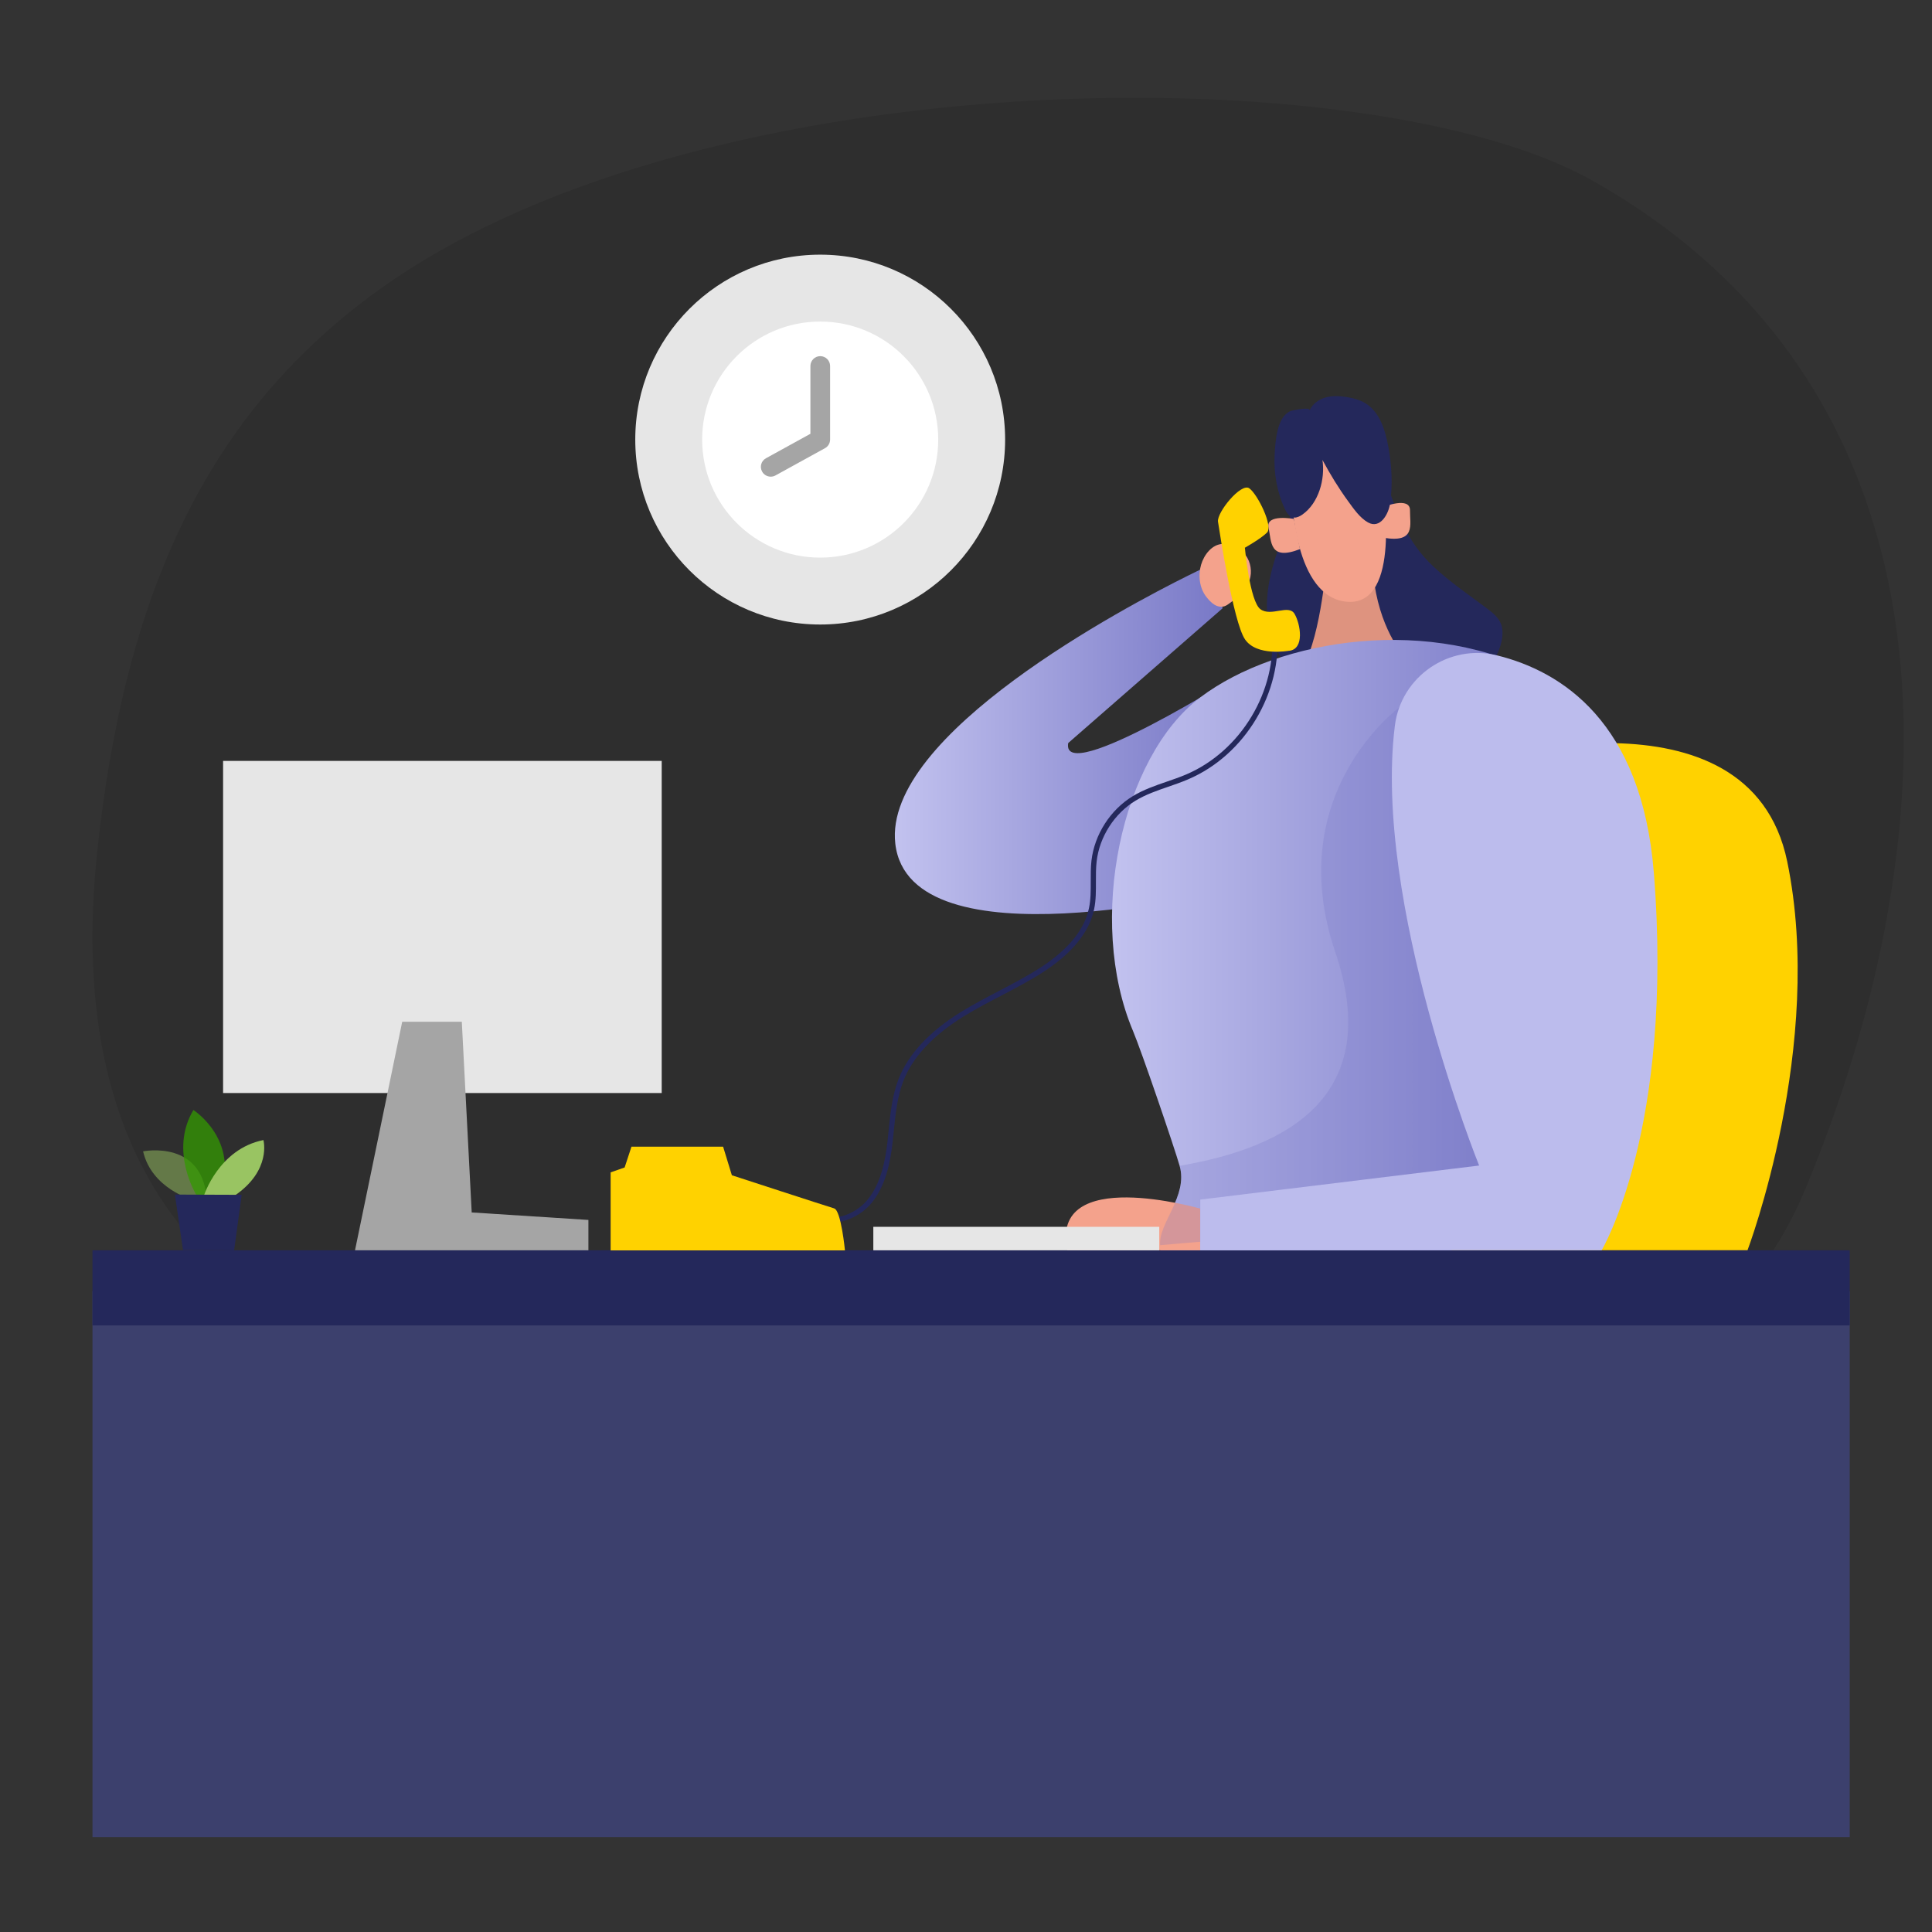
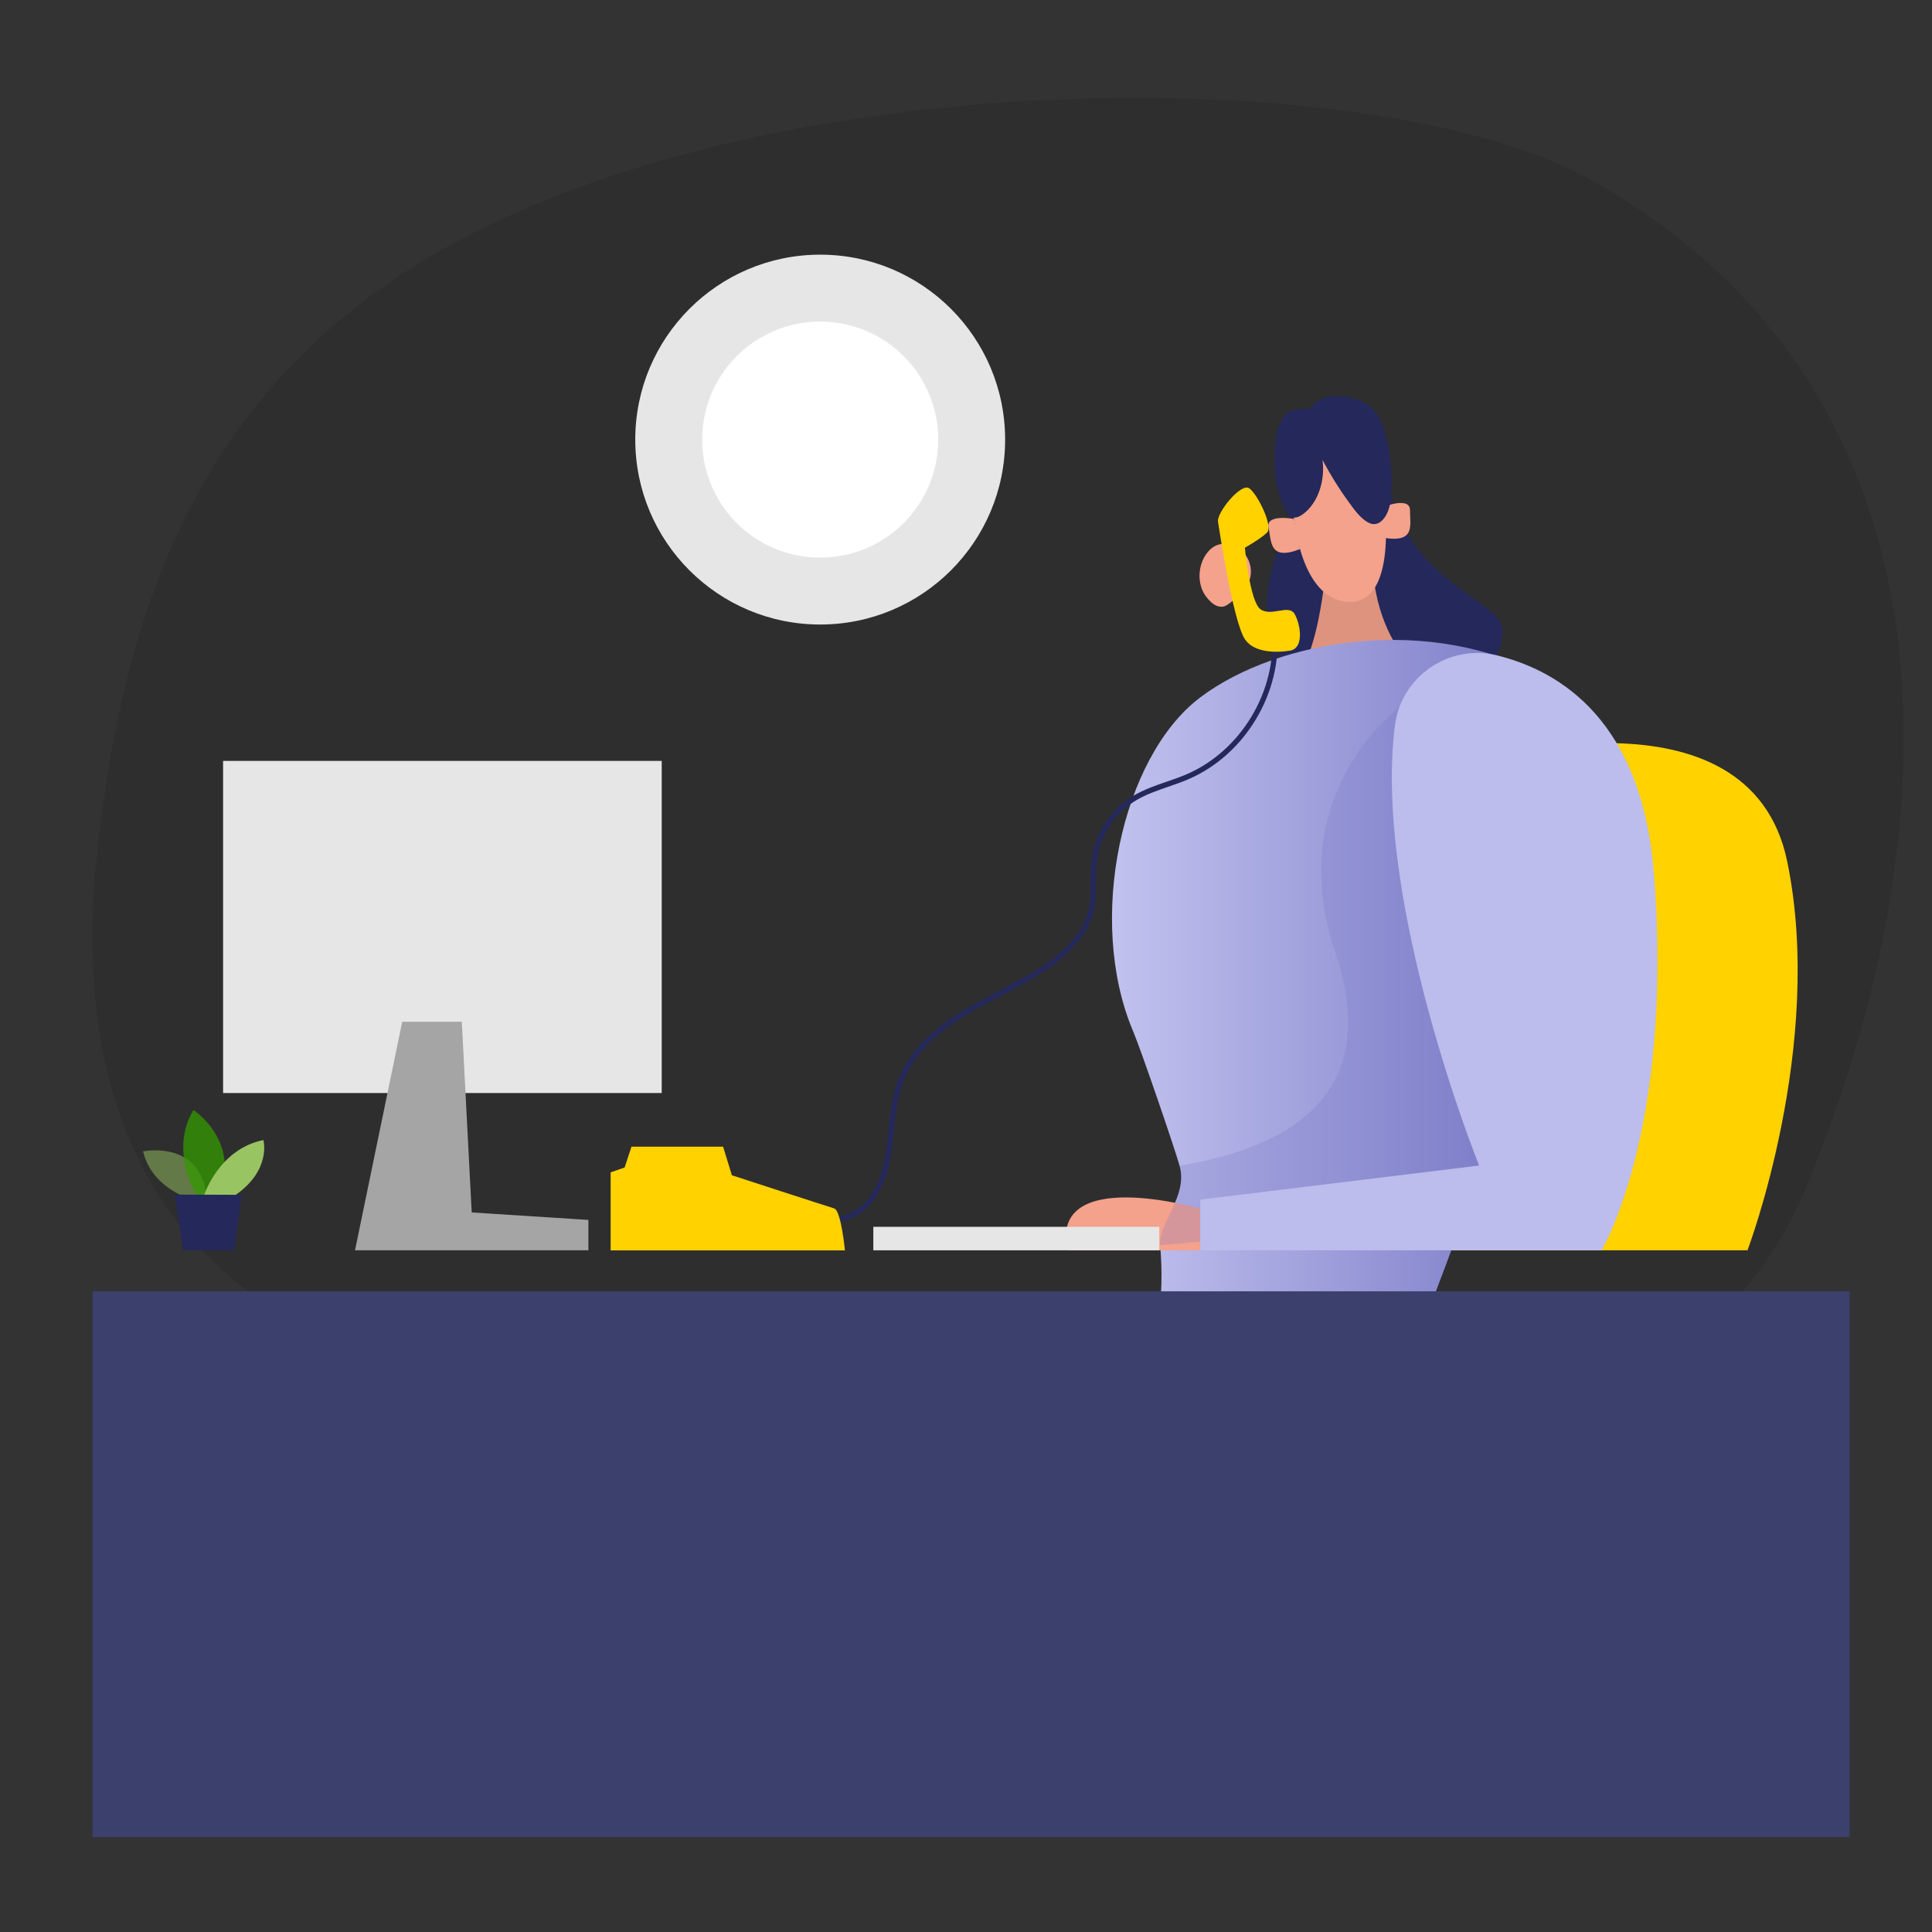
<svg xmlns="http://www.w3.org/2000/svg" xmlns:xlink="http://www.w3.org/1999/xlink" id="_レイヤー_2" viewBox="0 0 320 320">
  <rect x="0" y="0" width="320" height="320" fill="#333333" stroke="none" />
  <defs>
    <style>.cls-1{fill:#000;}.cls-1,.cls-2,.cls-3,.cls-4,.cls-5,.cls-6,.cls-7,.cls-8,.cls-9,.cls-10,.cls-11,.cls-12,.cls-13,.cls-14,.cls-15,.cls-16{stroke-width:0px;}.cls-17,.cls-14{opacity:.5;}.cls-2{fill:url(#_名称未設定グラデーション_9-2);}.cls-3{fill:#bcbced;}.cls-4{fill:#ffd200;}.cls-5{fill:none;}.cls-6{fill:#a5a5a5;}.cls-7{fill:#e6e6e6;}.cls-18{opacity:.75;}.cls-8{fill:#de937f;}.cls-9{fill:#f4a28c;}.cls-10{fill:#99c462;}.cls-19{opacity:.1;}.cls-11{fill:#390;}.cls-12{fill:#3c406d;}.cls-13{fill:#fff;}.cls-14{fill:#7474c4;}.cls-15{fill:url(#_名称未設定グラデーション_9);}.cls-16{fill:#24285b;}</style>
    <linearGradient id="_名称未設定グラデーション_9" x1="148.21" y1="122.88" x2="205.66" y2="122.88" gradientUnits="userSpaceOnUse">
      <stop offset="0" stop-color="#c2c2ef" />
      <stop offset="1" stop-color="#7474c4" />
    </linearGradient>
    <linearGradient id="_名称未設定グラデーション_9-2" x1="184.19" y1="162.91" x2="261" y2="162.91" xlink:href="#_名称未設定グラデーション_9" />
  </defs>
  <g id="_レイヤー_9">
    <rect class="cls-5" width="320" height="320" />
    <g id="bg_receptionist-1-2" class="cls-19">
      <path class="cls-1" d="M63.87,47.22c-29.87,20.93-43.32,51.65-47.8,94.15-3.77,35.82,5.24,75.4,58.3,86.67,103.24,21.94,199.93,28.19,224.61-31,24.68-59.2,27.56-131.78-35.3-167.17C227.1,9.29,117.61,9.57,63.87,47.22h0Z" />
    </g>
-     <path class="cls-15" d="M198.81,94.35s-.78.36-2.15,1.05c-9.89,4.92-50.45,26.25-48.37,44.34,2.37,20.58,54.26,7.66,54.26,7.66l3.11-35.99s-30.01,18.98-28.73,11.66l25.61-22.36" />
    <path class="cls-5" d="M198.81,94.35s-.78.36-2.15,1.05c-9.89,4.92-50.45,26.25-48.37,44.34,2.37,20.58,54.26,7.66,54.26,7.66l3.11-35.99s-30.01,18.98-28.73,11.66l25.61-22.36" />
    <path class="cls-9" d="M204.62,90.56c.66.33,1.26.8,1.69,1.39.86,1.17,1.11,2.76.66,4.14-.54,1.62-1.92,2.8-3.3,3.82-.27.2-.56.41-.88.51-.57.18-1.2.02-1.7-.3s-.9-.78-1.27-1.24c-1.16-1.47-1.4-3.58-.88-5.35.47-1.61,1.8-3.41,3.62-3.44.72-.01,1.42.16,2.07.47h0Z" />
    <path class="cls-16" d="M213.13,75.91c.53,2.8,1.01,5.92.69,8.78-.21,1.87-1.1,3.49-1.74,5.24-1.95,5.34-3.27,10.77-1.2,16.32,1.5,4.01,4.64,7.44,8.65,8.94,2.88,1.07,6.02,1.14,9.09,1.13,4.08-.01,8.26-.14,12.07-1.62,3.81-1.48,7.22-4.56,8.03-8.56.2-.97.23-2.01-.16-2.92-.45-1.03-1.38-1.77-2.28-2.45-2.99-2.24-6.1-4.35-8.83-6.9-4.64-4.33-6.16-9.25-8.2-15.04-.55-1.59-1.11-3.2-2.08-4.58-2.3-3.29-6.66-4.69-10.65-4.27-1.56.16-3.42.94-3.53,2.5" />
    <path class="cls-8" d="M232.77,109.02c-1.76-2.11-5.41-7.63-5.49-17.12l-7.56,1.35s-1.19,14.3-4.49,17.75l.08.07,17.47-2.06h0Z" />
    <path class="cls-9" d="M213.98,82.01s.26,17.08,9.24,17.67c8.98.59,5.81-18.72,5.81-18.72,0,0-1.25-10.17-6.55-10.83-5.3-.66-10.99-.22-8.5,11.87h0Z" />
    <path class="cls-9" d="M214.31,85.95s-4.7-.88-4.2,1.44.1,5.55,5.21,3.56l-1.01-5h0Z" />
    <path class="cls-9" d="M229.14,83.96s4.44-1.8,4.4.58c-.03,2.38,1.01,5.46-4.4,4.52v-5.1Z" />
    <path class="cls-16" d="M214.33,85.73c.48.03.96-.21,1.37-.49,2.73-1.91,3.81-5.9,3.34-9.06,1.27,2.37,2.69,4.7,4.27,6.86.88,1.21,1.93,2.74,3.27,3.49,2.01,1.13,3.4-1.35,3.66-3.14.46-3.12.28-6.29-.29-9.4-.51-2.78-1.44-5.8-3.86-7.24-.89-.53-1.92-.8-2.95-.97-1.17-.2-2.39-.27-3.54.04s-2.22,1.07-2.69,2.16c.29-.66-2.85-.03-3.19.12-2.26.98-2.48,5.08-2.6,7.19-.17,3.04.38,6.12,1.63,8.9.29.64.7,1.33,1.39,1.48.06.01.12.02.18.03h0Z" />
    <path class="cls-4" d="M243.82,126.34s45.91-14.1,52.2,16.35c6.29,30.44-6.58,64.4-6.58,64.4h-74.7l29.08-80.75Z" />
    <path class="cls-2" d="M253.3,167.96c-3.52,12.35-7.65,24.54-11.05,33.99-3.83,10.67-6.72,17.87-6.72,17.87l-43.53-2.83s.75-3.99.15-10.75c-.33-3.65,4.68-8.1,3.23-13.15-.85-2.98-6.3-18.96-7.72-22.33-7.74-18.31-1.93-45.4,11.14-55.25,13.06-9.85,38.54-13.78,57.17-3.34,9.07,5.09,4.45,30.78-2.67,55.78h0Z" />
    <rect class="cls-12" x="15.32" y="213.88" width="291.05" height="90.4" />
-     <rect class="cls-16" x="15.32" y="207.09" width="291.05" height="12.44" />
    <path class="cls-9" d="M198.81,200.19s-25.03-7.25-22.03,6.9h22.03v-6.9h0Z" />
    <rect class="cls-7" x="144.65" y="203.2" width="47.36" height="3.89" />
    <rect class="cls-7" x="36.95" y="126.03" width="72.65" height="55.01" />
    <g class="cls-17">
      <path class="cls-14" d="M256.25,174.92l-6.65,26.4-7.34.63-50.1,4.29c-.33-3.65,4.68-8.1,3.23-13.15,18.05-3.07,33.81-11.66,25.75-35.47-8.89-26.23,10.67-40.48,10.67-40.48l21.51,50.82,2.95,6.96h0Z" />
    </g>
    <polygon class="cls-6" points="66.62 169.23 58.8 207.09 97.46 207.09 97.46 202.06 78.13 200.82 76.49 169.23 66.62 169.23" />
    <path class="cls-3" d="M231.03,120.22c1.01-8.16,8.97-13.65,16.96-11.66,10.62,2.63,23.95,10.99,25.94,36.01,3.38,42.47-8.65,62.52-8.65,62.52h-66.48v-8.4l46.19-5.64s-17.6-43.56-13.96-72.82h0Z" />
    <g class="cls-17">
      <path class="cls-10" d="M31.77,198.68s-6.63-1.81-8.07-7.98c0,0,10.27-2.08,10.56,8.53l-2.49-.55Z" />
    </g>
    <g class="cls-18">
      <path class="cls-11" d="M32.58,198.02s-4.63-7.32-.55-14.17c0,0,7.81,4.96,4.34,14.19h-3.79s0-.02,0-.02Z" />
    </g>
    <path class="cls-10" d="M33.78,198.03s2.45-7.73,9.85-9.2c0,0,1.39,5.02-4.79,9.22l-5.05-.02h0Z" />
    <polygon class="cls-16" points="28.97 197.86 30.31 207.05 38.78 207.09 40.03 197.9 28.97 197.86" />
    <path class="cls-16" d="M137.6,202.55c-1.18,0-2.35-.29-3.4-.97l.47-.72c2.86,1.85,6.86.4,8.92-2.02,2.32-2.73,3.03-6.58,3.39-9.62.08-.68.15-1.37.21-2.05.29-2.84.59-5.76,1.65-8.47,1.61-4.11,5.08-7.83,10.3-11.07,2.03-1.26,4.18-2.38,6.26-3.47,2.31-1.21,4.7-2.46,6.92-3.89,4.59-2.97,7.31-6.28,8.05-9.86.3-1.42.29-2.87.29-4.4,0-1.13-.01-2.31.12-3.46.5-4.33,3.13-8.43,6.86-10.69,1.74-1.06,3.69-1.73,5.57-2.38,1.09-.37,2.21-.76,3.27-1.21,9.07-3.88,15.05-13.84,14.19-23.68l.86-.07c.88,10.2-5.3,20.52-14.71,24.55-1.09.47-2.22.86-3.32,1.24-1.84.63-3.74,1.29-5.41,2.3-3.51,2.13-5.98,5.98-6.45,10.05-.13,1.11-.12,2.25-.12,3.36,0,1.5.02,3.06-.3,4.58-.8,3.81-3.64,7.3-8.43,10.4-2.25,1.45-4.66,2.71-6.99,3.93-2.07,1.08-4.2,2.19-6.21,3.43-5.06,3.14-8.41,6.72-9.95,10.65-1.02,2.6-1.31,5.47-1.59,8.24-.07.69-.14,1.38-.22,2.06-.37,3.17-1.11,7.18-3.59,10.08-1.56,1.83-4.14,3.15-6.65,3.15h0Z" />
    <path class="cls-4" d="M138.17,200.15c-1.13-.33-16.95-5.49-16.95-5.49l-1.45-4.73h-15.18l-1.13,3.44-2.32.81v12.92h38.81s-.64-6.62-1.78-6.94h0Z" />
    <path class="cls-4" d="M213.47,107.79s-5.33.98-7.27-1.91-4.22-17.95-4.46-19.46,3.81-6.51,5.18-5.54c1.37.97,4,6.29,2.93,7.34-1.07,1.05-3.66,2.5-3.66,2.5,0,0,.81,8.9,2.58,10.19,1.78,1.29,4.68-.89,5.65.77.97,1.65,1.73,5.89-.97,6.12h0Z" />
    <circle class="cls-7" cx="135.85" cy="72.81" r="30.63" />
    <circle class="cls-13" cx="135.85" cy="72.81" r="19.55" />
-     <path class="cls-6" d="M127.65,78.95c-.57,0-1.13-.31-1.42-.84-.44-.79-.15-1.78.64-2.21l7.36-4.05v-11.23c0-.9.73-1.63,1.63-1.63s1.63.73,1.63,1.63v12.19c0,.59-.33,1.14-.84,1.42l-8.21,4.52c-.25.14-.52.2-.78.2Z" />
  </g>
</svg>